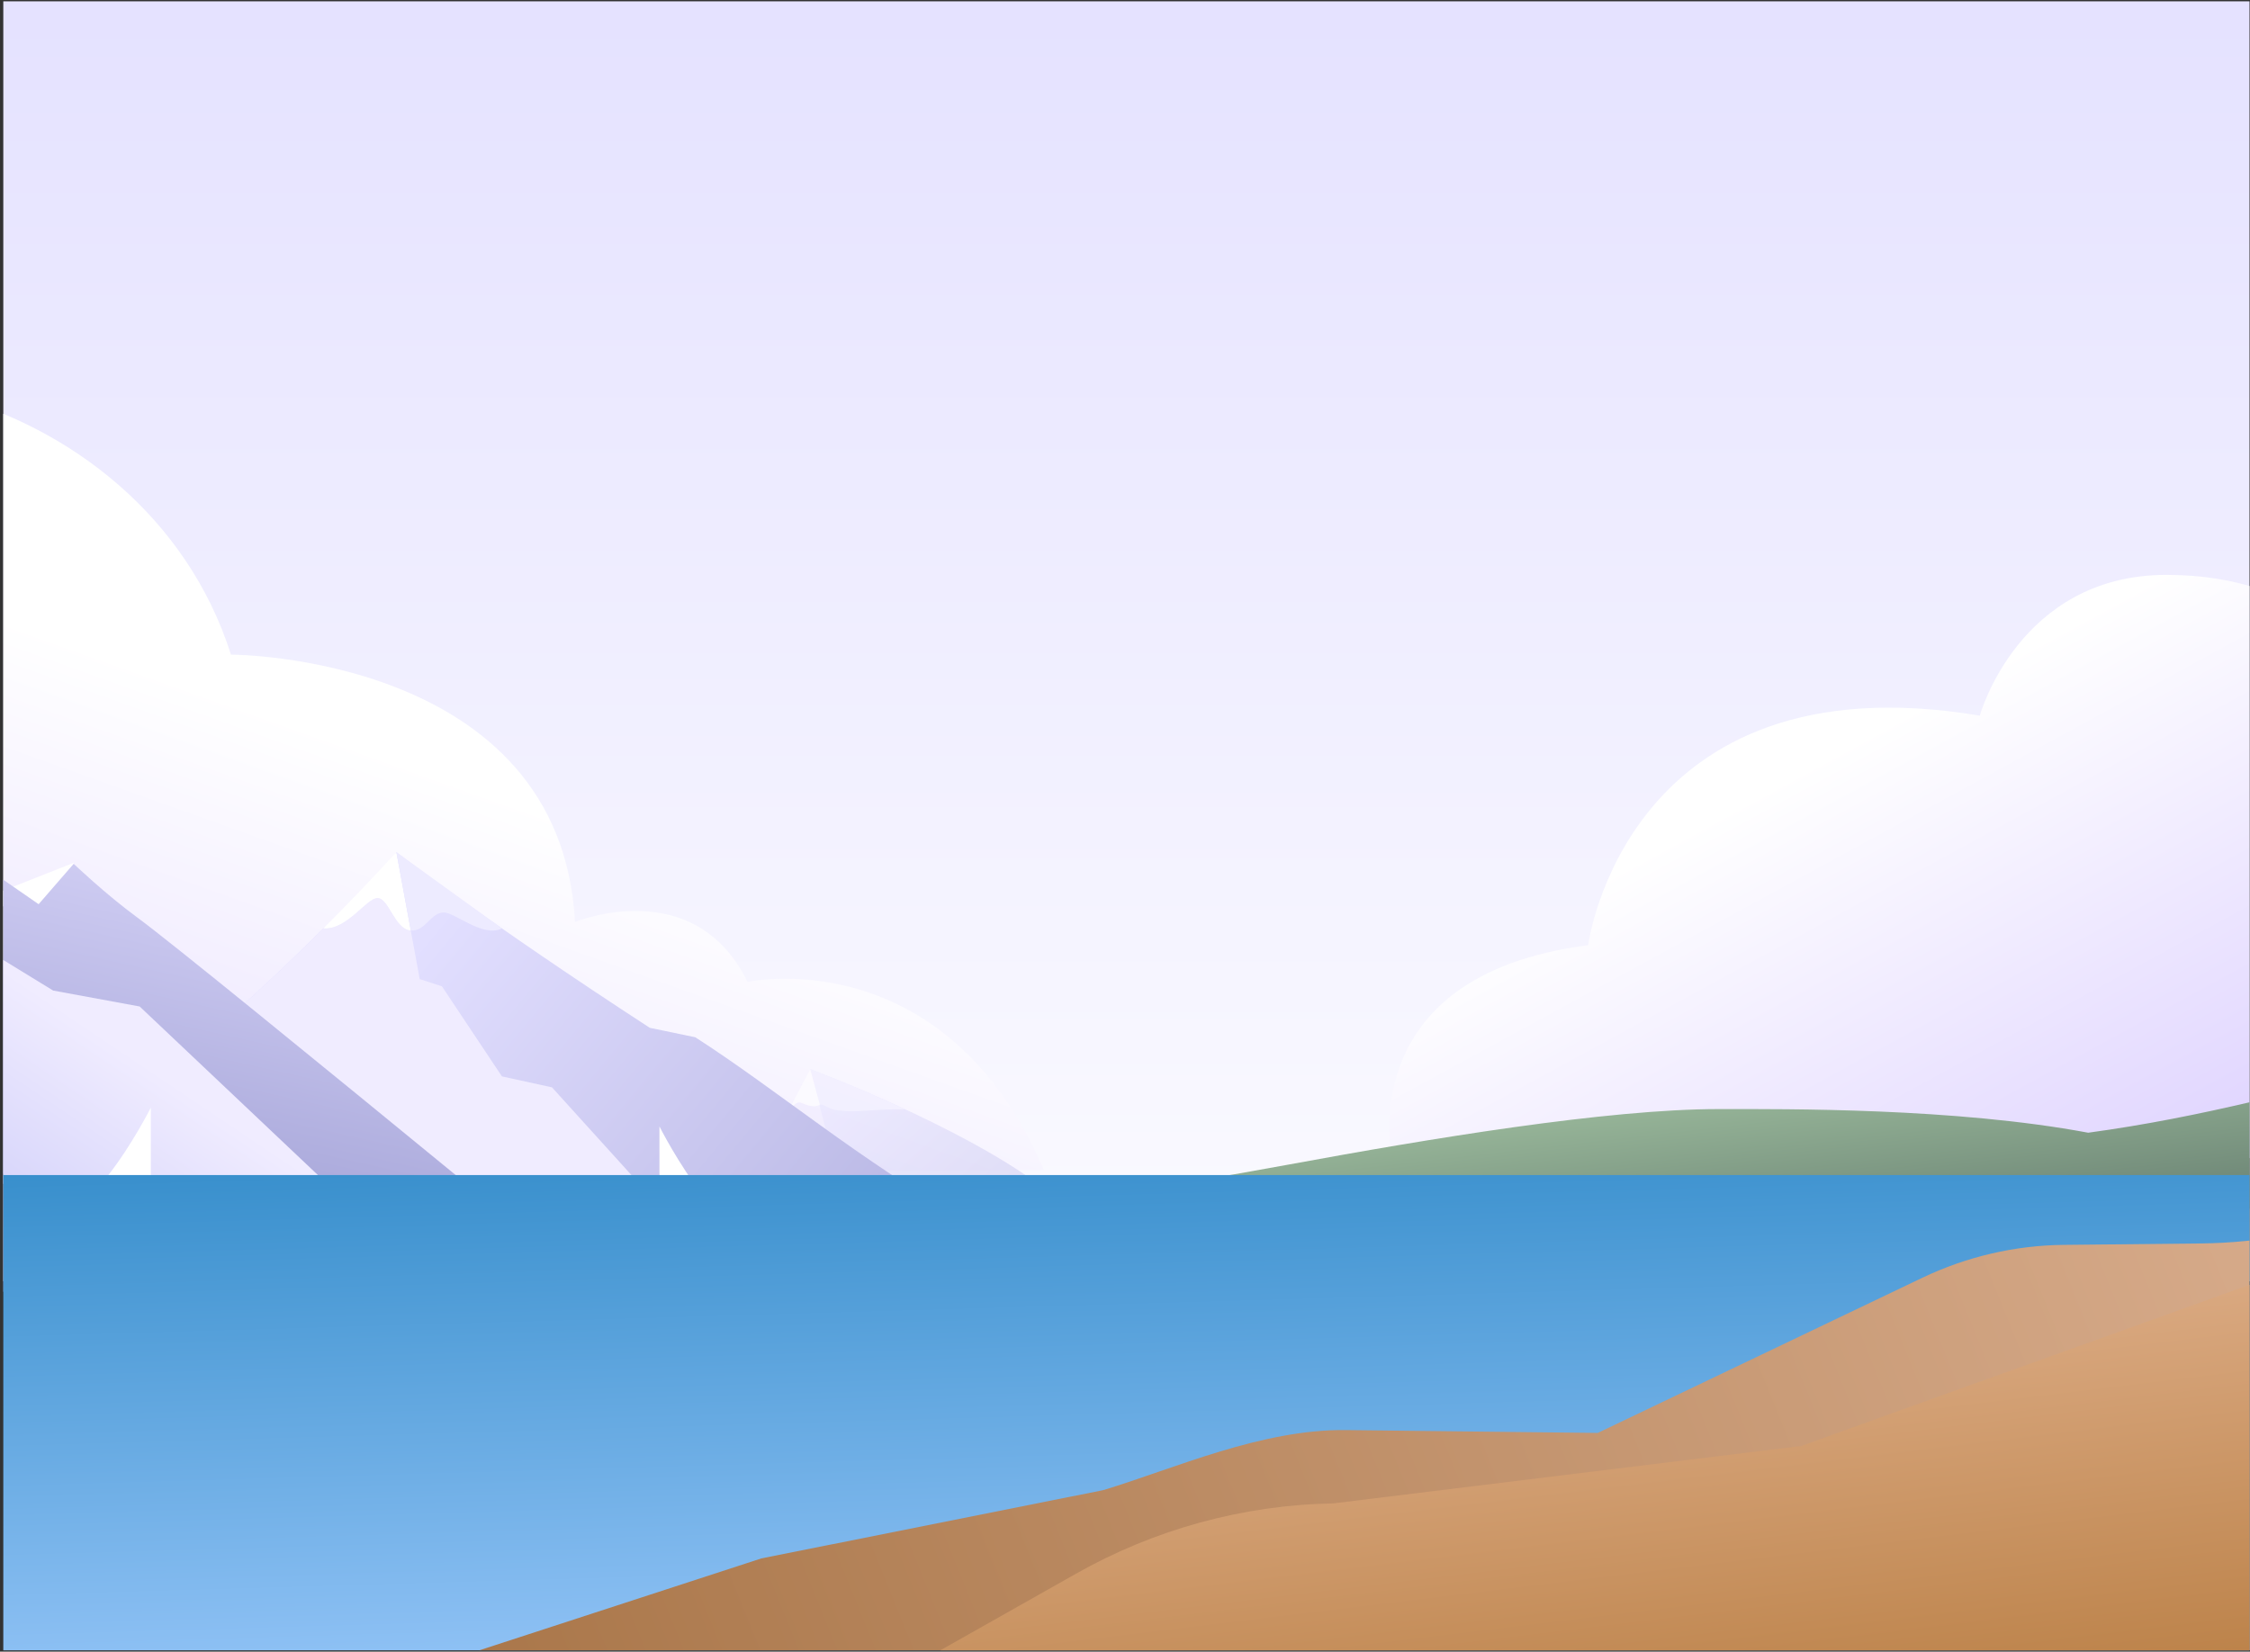
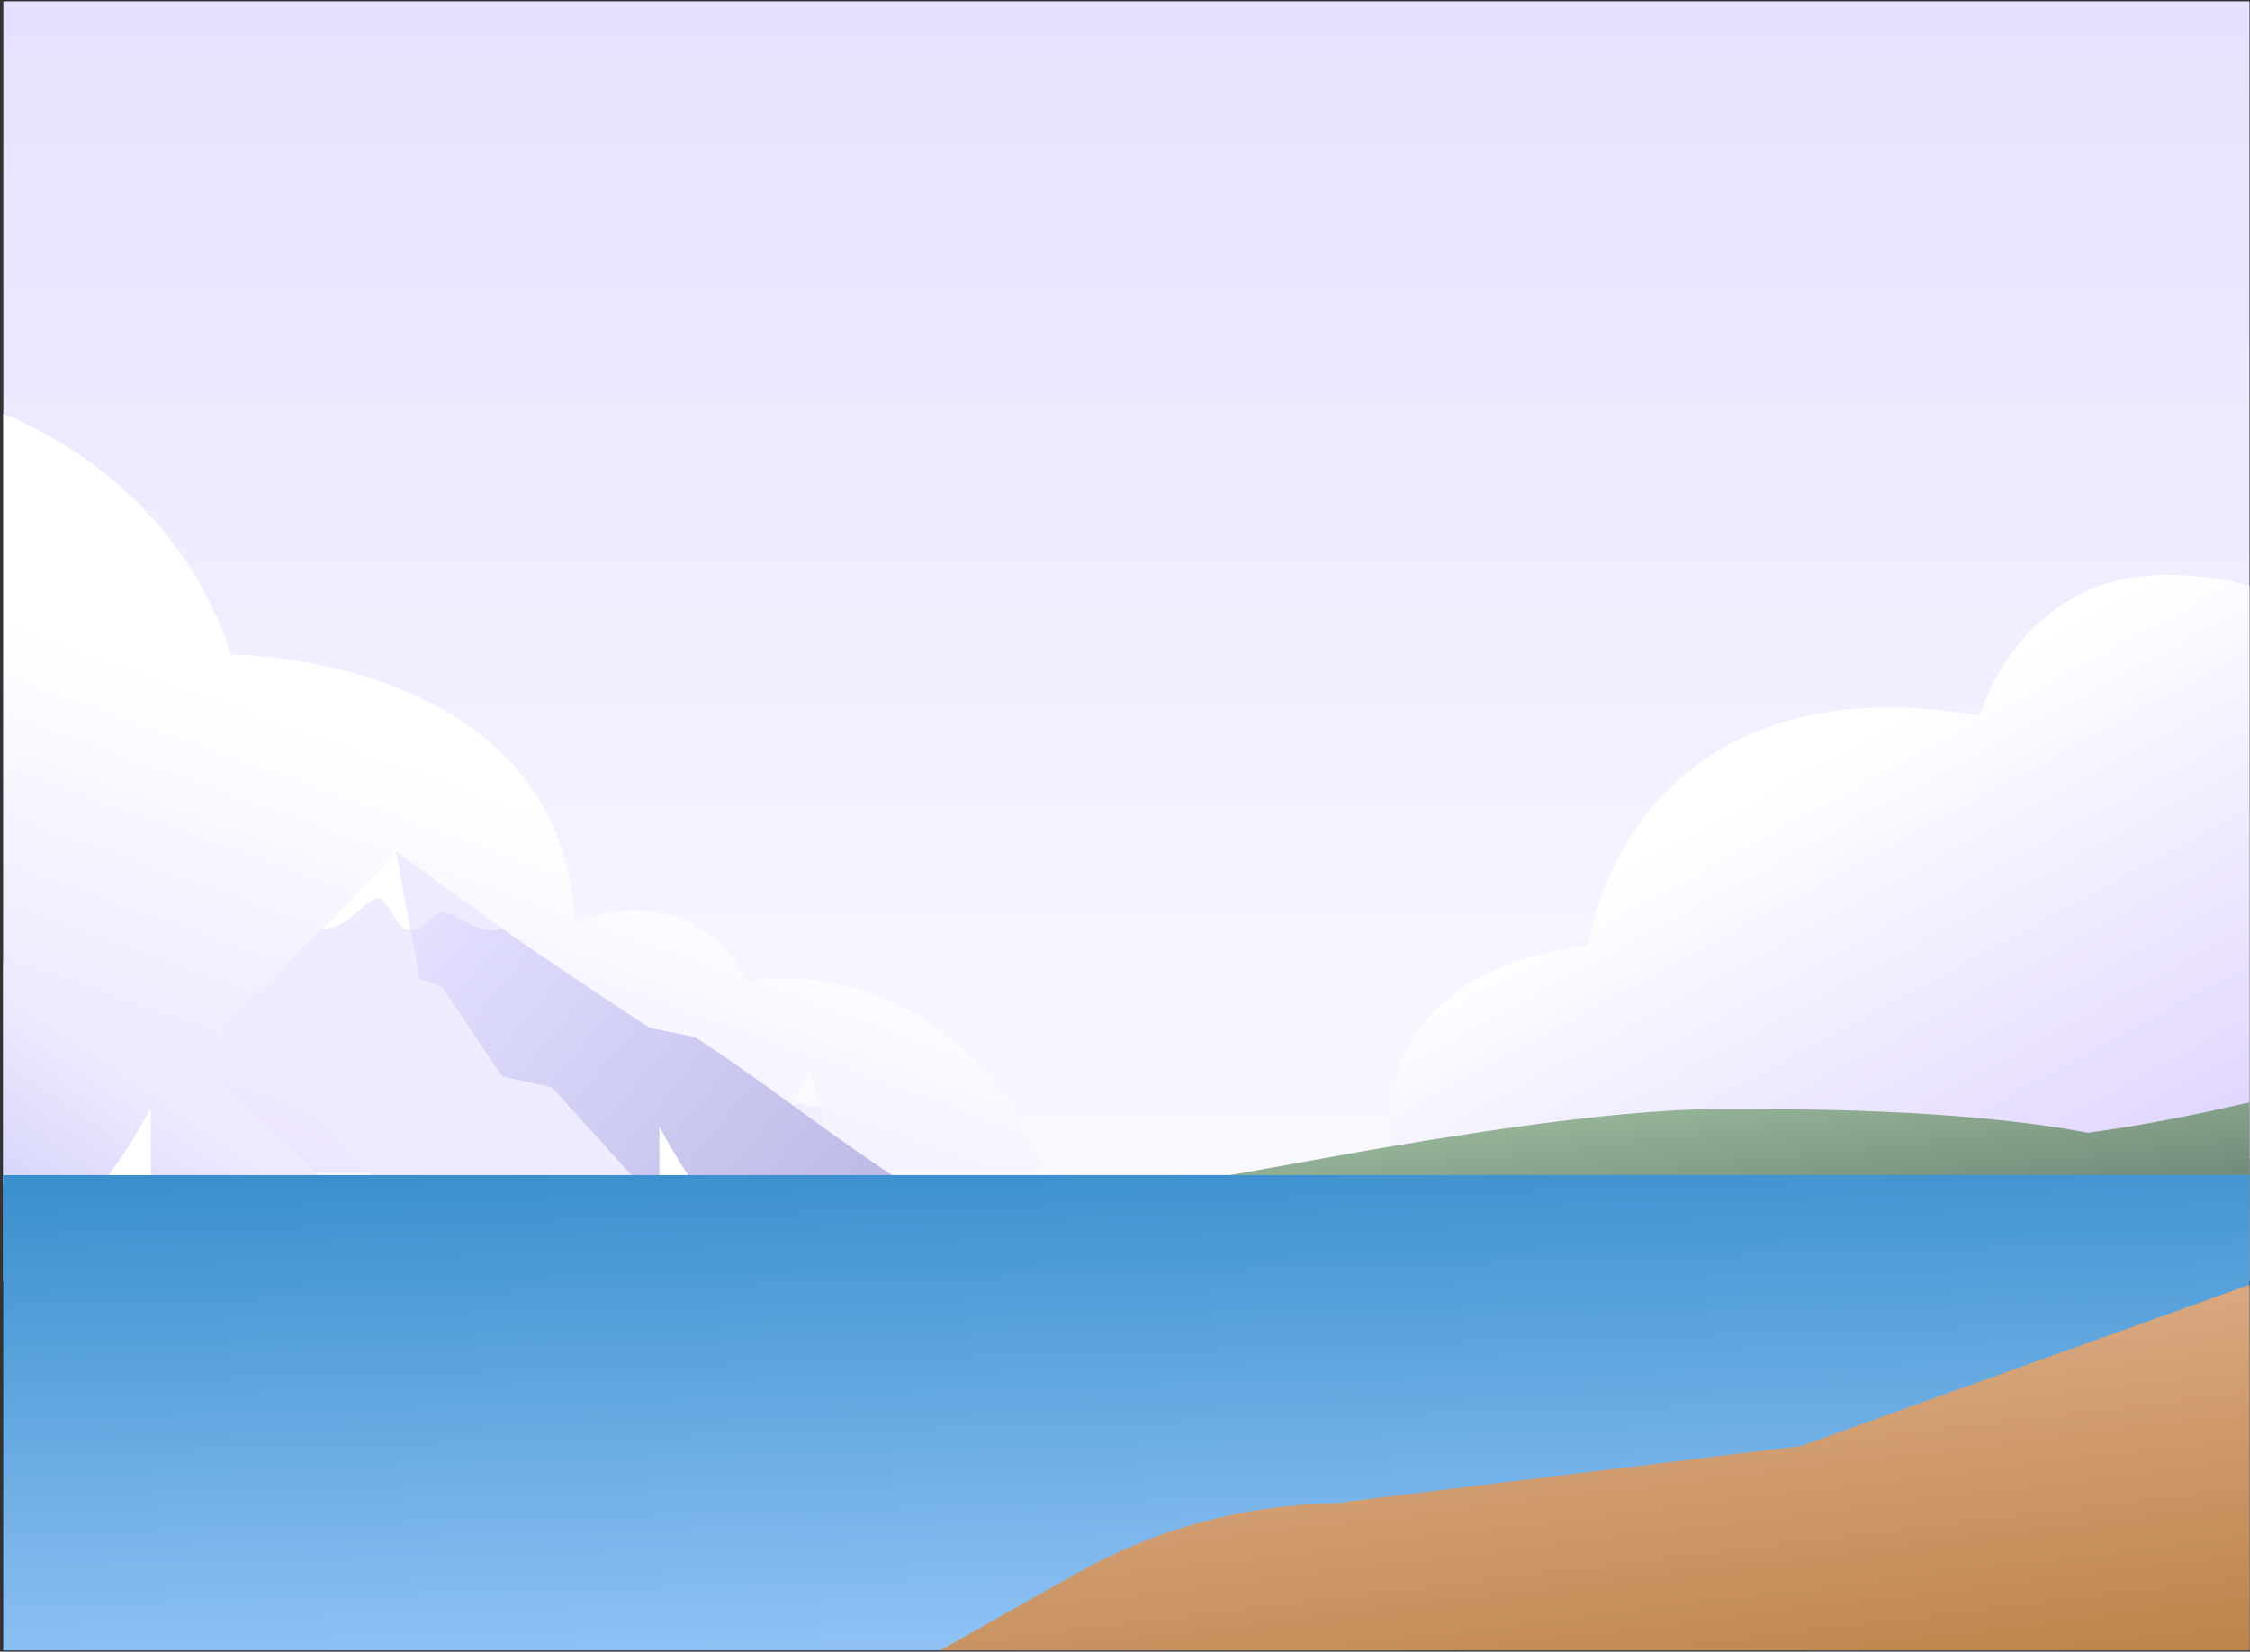
<svg xmlns="http://www.w3.org/2000/svg" xmlns:xlink="http://www.w3.org/1999/xlink" fill="none" height="489" viewBox="0 0 666 489" width="666">
  <rect x="0" y="0" width="666" height="489" fill="#333333" stroke="none" />
  <linearGradient id="a" gradientUnits="userSpaceOnUse" x1="309" x2="309.004" y1="444.06" y2="-41.789">
    <stop offset="0" stop-color="#fff" />
    <stop offset="1" stop-color="#e2dfff" />
  </linearGradient>
  <linearGradient id="b">
    <stop offset="0" stop-color="#fff" />
    <stop offset="1" stop-color="#d8caff" />
  </linearGradient>
  <linearGradient id="c" gradientUnits="userSpaceOnUse" x1="518.625" x2="613.059" xlink:href="#b" y1="235.87" y2="409.215" />
  <linearGradient id="d" gradientUnits="userSpaceOnUse" x1="133.545" x2="47.664" xlink:href="#b" y1="230.293" y2="469.872" />
  <linearGradient id="e">
    <stop offset="0" stop-color="#e2dfff" />
    <stop offset="1" stop-color="#9393cc" />
  </linearGradient>
  <linearGradient id="f" gradientUnits="userSpaceOnUse" x1="248.039" x2="363.712" xlink:href="#e" y1="323.907" y2="452.462" />
  <linearGradient id="g">
    <stop offset="0" stop-color="#f0ecff" />
    <stop offset="1" stop-color="#cecdf9" />
  </linearGradient>
  <linearGradient id="h" gradientUnits="userSpaceOnUse" x1="240.333" x2="214.305" xlink:href="#g" y1="324.382" y2="373.734" />
  <linearGradient id="i" gradientUnits="userSpaceOnUse" x1="127.776" x2="371.557" xlink:href="#e" y1="274.828" y2="477.471" />
  <linearGradient id="j" gradientUnits="userSpaceOnUse" x1="27.046" x2="-11.875" xlink:href="#e" y1="209.948" y2="383.67" />
  <linearGradient id="k" gradientUnits="userSpaceOnUse" x1="5.679" x2="-35.704" xlink:href="#g" y1="289.84" y2="351.432" />
  <linearGradient id="l" gradientUnits="userSpaceOnUse" x1="594.489" x2="601.629" y1="301.794" y2="364.235">
    <stop offset="0" stop-color="#a2c2a2" />
    <stop offset="1" stop-color="#6a8273" />
  </linearGradient>
  <linearGradient id="m" gradientUnits="userSpaceOnUse" x1="308.734" x2="317.277" y1="231.077" y2="523.385">
    <stop offset=".326" stop-color="#318bc9" />
    <stop offset="1" stop-color="#a5ceff" />
  </linearGradient>
  <linearGradient id="n" gradientUnits="userSpaceOnUse" x1="709.652" x2="6.828" y1="268.344" y2="552.42">
    <stop offset="0" stop-color="#dcb192" />
    <stop offset="1" stop-color="#9e6939" />
  </linearGradient>
  <linearGradient id="o" gradientUnits="userSpaceOnUse" x1="528.685" x2="550.908" y1="348.305" y2="531.763">
    <stop offset="0" stop-color="#e6b998" />
    <stop offset="1" stop-color="#b5793c" />
  </linearGradient>
  <clipPath id="p">
    <path d="m.977.387h664.88v488.231h-664.88z" />
  </clipPath>
  <g clip-path="url(#p)">
    <path d="m710.964-41.789h-803.928v421.142h803.928z" fill="url(#a)" />
    <path d="m412.362 344.716s-13.973-55.597 57.727-64.869c0 0 11.196-85.495 115.929-67.965 0 0 11.502-41.675 55.239-41.675 43.74 0 56.907 26.595 56.907 26.595v145.834l-285.802 2.085z" fill="url(#c)" />
    <path d="m-117.965 142.604c48.002-56.073 160.48-30.227 186.328 51.212 0 0 97.632 0 101.83 79.152 0 0 35.288-14.524 51.08 17.742 0 0 58.294-12.712 87.726 55.692l-422.162 1.52z" fill="url(#d)" />
    <g opacity=".5">
-       <path d="m308.987 351.809-17.641 34.565-52.883-6.146-22.24-32.364s23.875-10.224 23.607-31.328c0 0 44.829 16.71 69.17 35.277h-.013z" fill="url(#f)" />
      <path d="m239.818 316.494 9.651 37.625-11.697 24.495-58.631-19.158 34.571-12.728 18.572-15.888 7.538-14.35z" fill="url(#h)" />
-       <path d="m267.957 328.438c-15.495-7.194-28.127-11.906-28.127-11.906.063 4.909-.872 5.442-3.421 9.001 3.027.293 4.004 1.853 6.054 1.555 1.945-.281 2.117 1.241 5.701 1.673 3.581.432 4.864.272 8.939.029 3.295-.197 7.089-.423 10.858-.352z" fill="#edebff" />
      <path d="m242.698 327.146-2.884-10.652-7.002 13.335c.692.08 2.21-4.091 4.239-3.341 2.029.755 3.517 1.53 5.647.658z" fill="#fff" />
    </g>
    <path d="m286.834 362.043-45.937 28.118-111.908-23.882-3.301-3.211-60.874-59.281s12.922-10.961 30.9-28.908c8.046-5.691 15.057-12.997 21.608-22.578 0 0 26.759 20.623 75.017 52.006l13.467 2.8c24.064 15.467 47.978 35.939 81.023 54.931z" fill="url(#i)" />
    <path d="m195.189 357.043-69.501 6.026-60.874-59.282s12.922-10.961 30.9-28.908c6.976.565 12.747-8.971 16.052-8.971 3.306 0 5.026 9.291 9.827 9.601l2.64 14.372 6.576 2.135 17.763 26.673 14.812 3.24 31.8 35.119.01-.01z" fill="#f0ecff" />
    <path d="m121.598 275.504c-4.801-.31-6.516-9.601-9.827-9.601-3.31 0-9.076 9.536-16.052 8.971l.02-.02c6.646-6.636 13.972-14.217 21.588-22.553l4.266 23.203v.01z" fill="#fff" />
    <path d="m148.582 274.884c-5.661 2.81-13.862-4.721-17.173-4.721-4.02 0-5.395 5.626-9.801 5.341l-4.266-23.203 31.245 22.578z" fill="#edebff" />
-     <path d="m-4.832 265.973 26.634-10.511 4.026 22.892z" fill="#fff" />
-     <path d="m21.803 255.751s9.617 9.156 18.903 15.942c9.281 6.781 53.318 42.705 97.805 79.174l-79.092 32.803-143.838-3.02 3.635-211.868 15.172 14.021 48.113 64.887 28.934 20.013 10.367-11.947z" fill="url(#j)" />
    <path d="m15.726 293.271-37.316-22.868-59.179-82.919-3.641 163.948 180.179-1.955-54.424-51.486z" fill="url(#k)" />
    <path d="m958.896 321.354c-66.804-2.361-134.267-19.56-176.572-19.56-42.306 0-96.64 24.387-164.213 33.57-39.504-7.396-88.955-7.001-109.289-7.001-33.173 0-86.021 8.814-127.189 16.397-44.679 8.232-78.935 12.737-78.935 12.737h306.352c65.955 1.809 355.723-3.6 355.723-3.6l-5.877-16.015v-16.533z" fill="url(#l)" />
    <path d="m195.194 353.468v-19.966s5.633 11.163 12.57 19.966z" fill="#fff" />
    <path d="m44.647 347.897v-19.965s-5.633 11.162-12.578 19.965z" fill="#fff" />
    <path d="m721.179 347.896h-824.359v175.728h824.359z" fill="url(#m)" />
-     <path d="m858.363 298.321v179.134c0 16.178-12.838 29.294-28.68 29.294l-809.838 10.818 102.758-22.673 102.751-33.49 101.212-20.217c21.255-6.449 46.781-18.071 71.805-17.778l74.574.841 96.069-45.938c13.086-6.253 27.366-9.587 41.811-9.737l40.557-.42c18.056-.188 35.932-3.634 52.817-10.158l154.194-59.661-.023-.023z" fill="url(#n)" />
    <path d="m894.295 292.593 5.593 187.654c.503 16.952-12.823 31.096-29.776 31.607l-668.197 19.909 116.423-65.742c23.281-13.213 49.498-20.42 76.286-20.908l138.601-17.004c127.061-46.051 225.653-79.511 361.092-135.486l-.022-.023z" fill="url(#o)" />
  </g>
</svg>